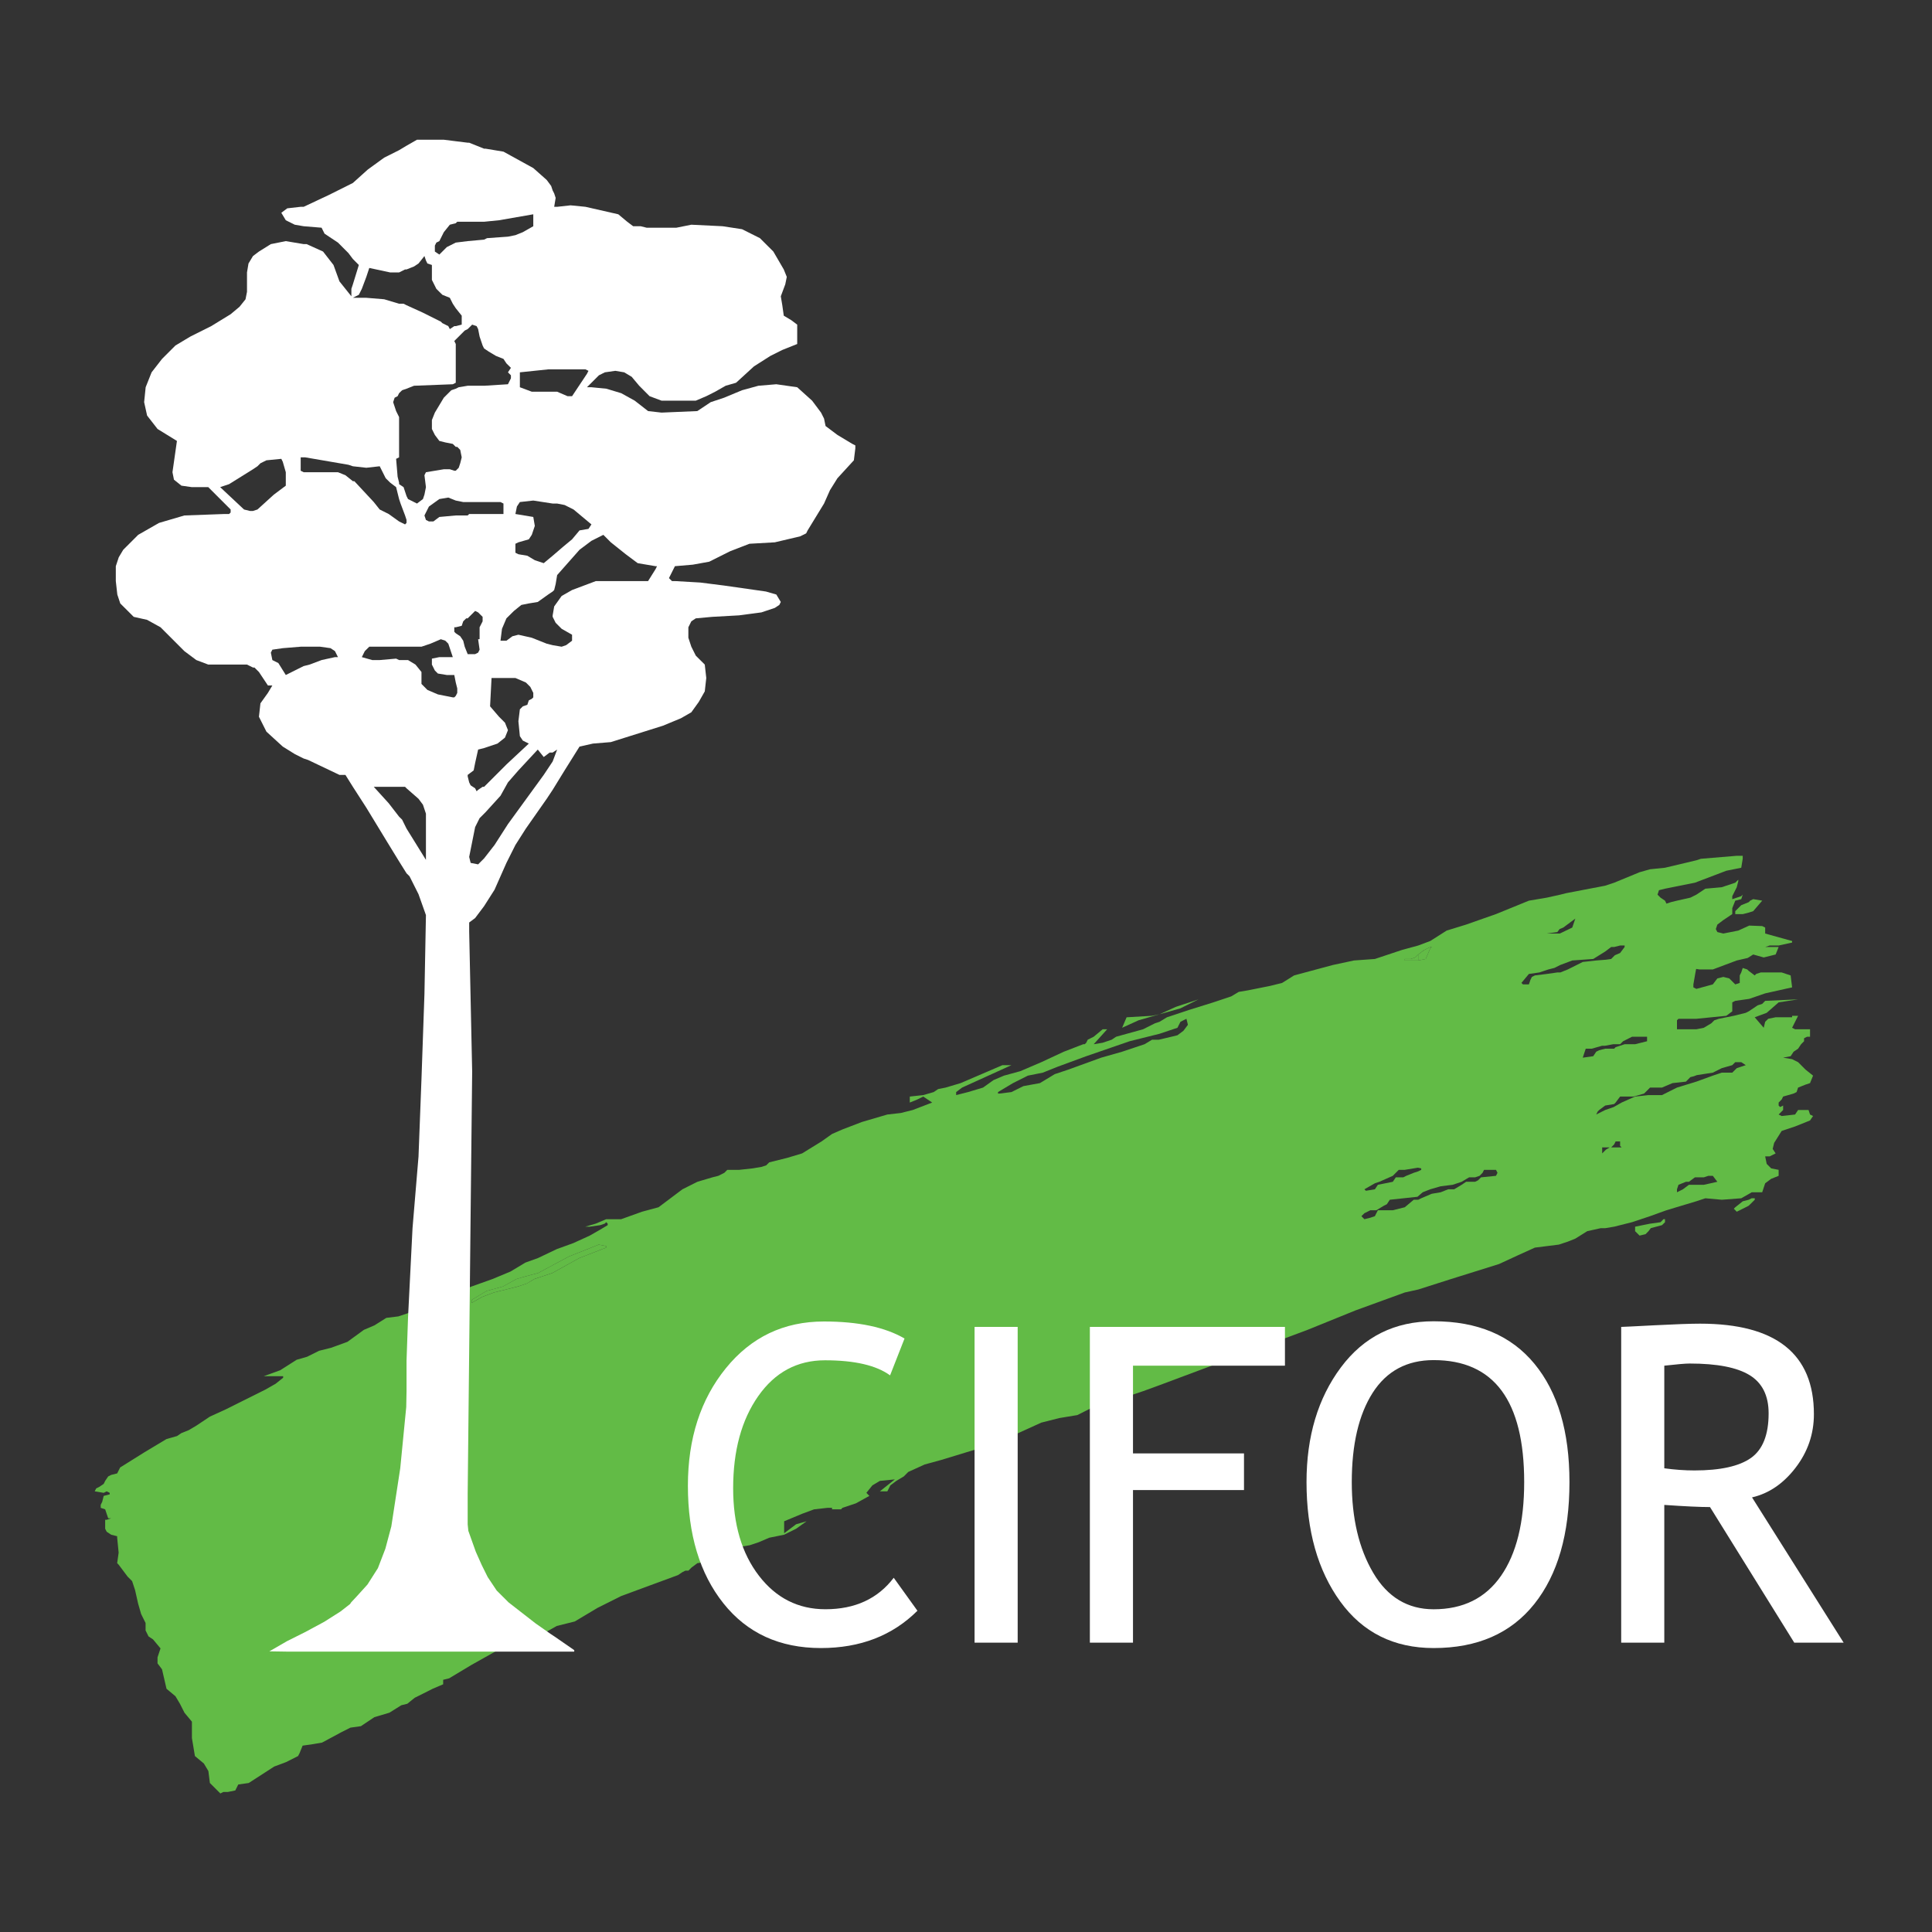
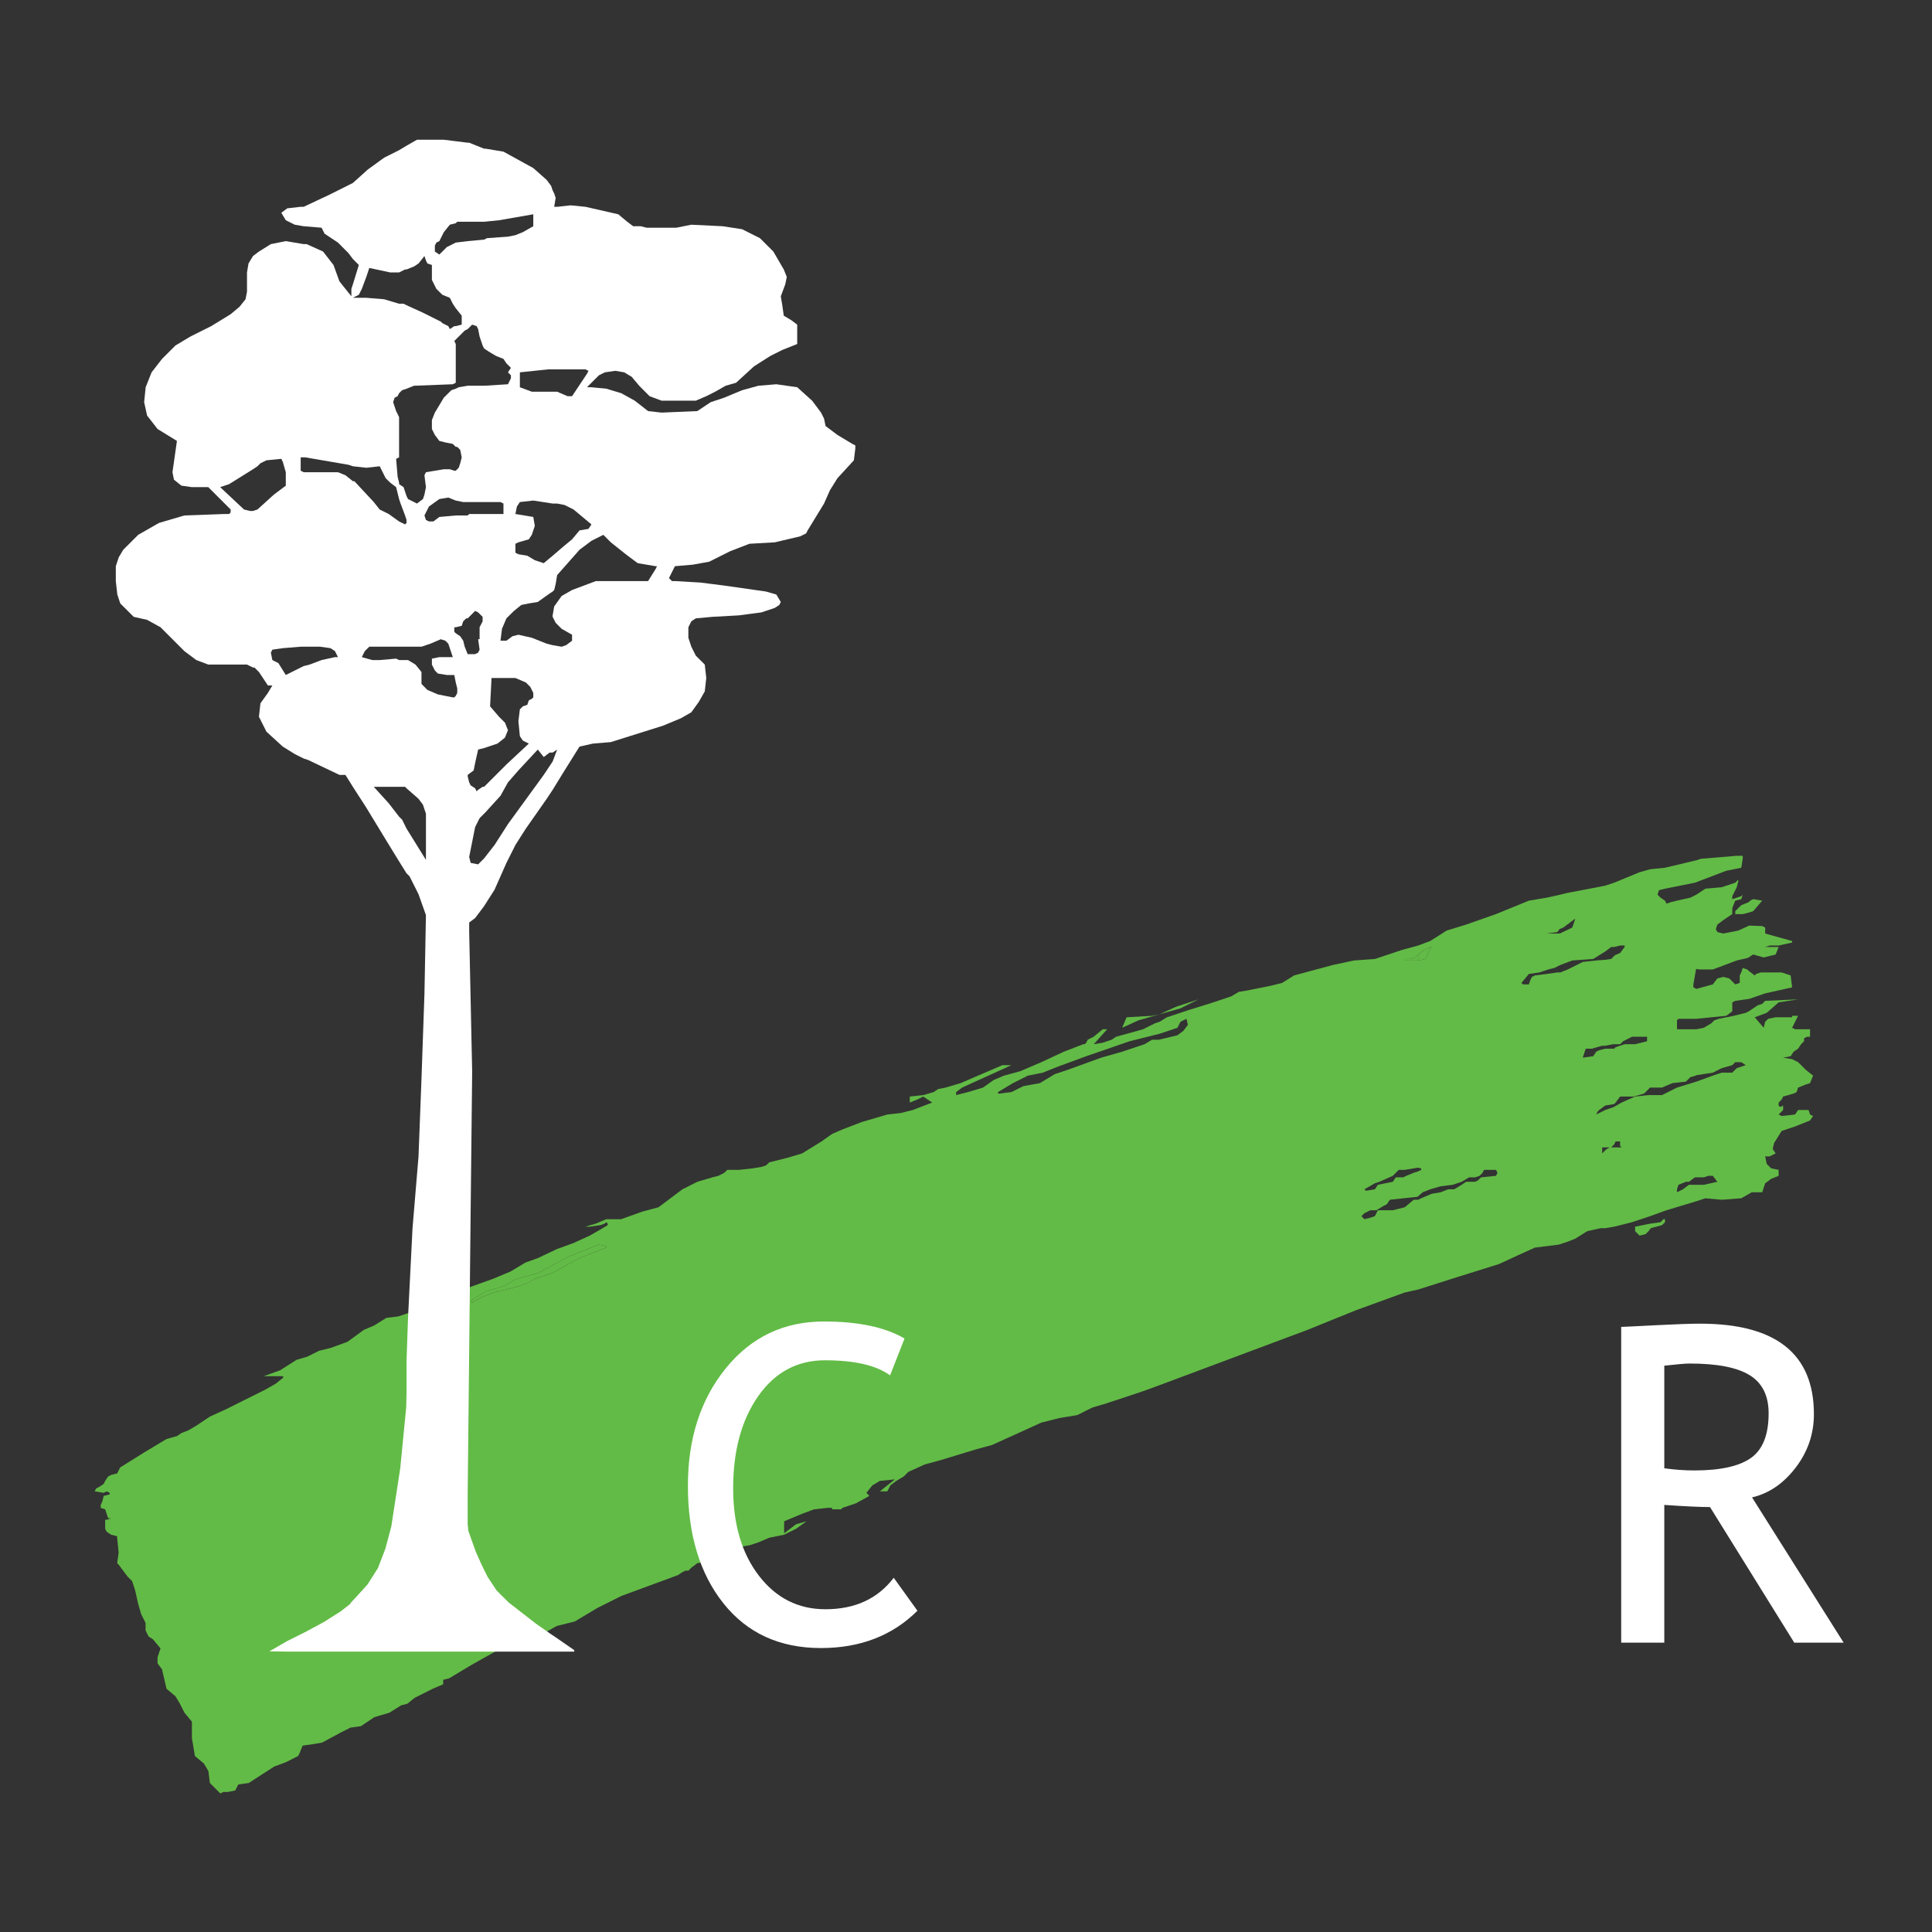
<svg xmlns="http://www.w3.org/2000/svg" width="71px" height="71px" viewBox="0 0 71 71" version="1.1">
  <rect x="0" y="0" width="71" height="71" fill="#333333" stroke="none" />
  <title>Group 5</title>
  <g id="Page-v2" stroke="none" stroke-width="1" fill="none" fill-rule="evenodd">
    <g id="RL---Homepage" transform="translate(-215, -516)">
      <g id="Group-6" transform="translate(215, 148)">
        <g id="Group-17" transform="translate(-0, 349)">
          <g id="Group-5" transform="translate(0, 19)">
            <g id="Group-65" transform="translate(3, 5)">
              <path d="M60.825,26.45 L59.507,26.56 L59.341,26.615 L58.188,26.889 L57.638,26.945 L57.254,27.054 L56.319,27.439 L55.99,27.549 L54.559,27.823 L54.34,27.878 L53.845,27.988 L53.186,28.099 L51.977,28.592 L50.879,28.978 L50.164,29.198 L49.56,29.582 L49.119,29.747 L48.515,29.912 L47.526,30.242 L46.756,30.297 L45.987,30.462 L44.558,30.846 L44.117,31.122 L43.678,31.231 L42.854,31.396 L42.524,31.451 L42.25,31.615 L41.92,31.726 L41.59,31.836 L40.711,32.11 L39.886,32.384 L39.611,32.551 L39.446,32.605 L39.008,32.825 L38.018,33.099 L37.853,33.209 L37.523,33.32 L37.193,33.375 L37.688,32.825 L37.523,32.825 L37.193,33.099 L36.973,33.209 L36.919,33.32 L36.863,33.375 L36.808,33.375 L36.094,33.65 L35.269,34.034 L34.5,34.364 L33.896,34.529 L33.511,34.693 L33.127,34.968 L32.576,35.133 L32.138,35.244 L32.138,35.133 L32.356,34.968 L34.17,34.144 L33.84,34.144 L32.302,34.804 L31.752,34.968 L31.477,35.023 L31.313,35.133 L30.929,35.244 L30.434,35.298 L30.434,35.407 L30.434,35.518 L30.708,35.407 L30.929,35.298 L31.257,35.518 L30.543,35.792 L30.104,35.902 L29.609,35.958 L28.675,36.232 L27.96,36.506 L27.577,36.673 L27.191,36.947 L26.477,37.387 L25.927,37.552 L25.268,37.716 L25.158,37.826 L24.992,37.881 L24.662,37.937 L24.168,37.991 L23.729,37.991 L23.619,38.1 L23.399,38.211 L23.178,38.267 L22.629,38.43 L22.079,38.706 L21.201,39.366 L20.597,39.529 L19.827,39.805 L19.277,39.805 L18.893,39.968 L18.508,40.08 L18.672,40.08 L19.056,40.024 L19.223,39.968 L19.277,39.914 L19.332,39.968 L19.332,40.024 L19.056,40.189 L18.672,40.409 L18.068,40.684 L17.462,40.904 L16.768,41.234 L16.309,41.399 L15.759,41.729 L15.101,42.003 L14.331,42.278 L13.231,42.716 L11.967,43.268 L11.638,43.377 L11.198,43.431 L10.758,43.707 L10.373,43.871 L9.769,44.311 L9.165,44.531 L8.725,44.641 L8.286,44.86 L7.901,44.971 L7.296,45.356 L6.692,45.575 L7.186,45.575 L7.406,45.575 L7.406,45.63 L7.131,45.851 L6.747,46.07 L5.756,46.564 L5.317,46.784 L4.713,47.06 L4.218,47.39 L3.943,47.554 L3.669,47.664 L3.504,47.775 L3.119,47.884 L2.294,48.379 L1.416,48.928 L1.306,49.147 L1.086,49.202 L0.976,49.258 L0.865,49.422 L0.811,49.532 L0.646,49.643 L0.535,49.698 L0.481,49.806 L0.811,49.861 L0.92,49.806 L1.031,49.861 L1.031,49.917 L0.811,49.973 L0.756,50.191 L0.701,50.301 L0.701,50.412 L0.865,50.468 L0.976,50.796 L1.086,50.796 L0.92,50.852 L0.865,50.852 L0.865,50.906 L0.865,51.181 L0.92,51.29 L1.086,51.4 L1.306,51.456 L1.306,51.511 L1.36,52.06 L1.306,52.445 L1.36,52.5 L1.69,52.94 L1.855,53.105 L1.964,53.435 L2.075,53.928 L2.186,54.314 L2.35,54.644 L2.35,54.918 L2.459,55.138 L2.625,55.248 L2.899,55.578 L2.789,55.907 L2.789,56.128 L2.954,56.347 L3.119,57.061 L3.448,57.336 L3.613,57.613 L3.779,57.941 L4.053,58.271 L4.053,58.874 L4.163,59.534 L4.493,59.809 L4.658,60.085 L4.713,60.524 L5.098,60.909 L5.208,60.854 L5.372,60.854 L5.647,60.798 L5.756,60.579 L6.141,60.524 L7.076,59.92 L7.516,59.755 L7.954,59.534 L8.01,59.425 L8.121,59.151 L8.505,59.096 L8.834,59.04 L9.548,58.656 L9.878,58.49 L10.263,58.436 L10.758,58.105 L11.31,57.941 L11.748,57.667 L11.967,57.613 L12.241,57.392 L12.571,57.228 L12.901,57.061 L13.286,56.897 L13.286,56.732 L13.507,56.677 L14.331,56.182 L15.21,55.689 L15.87,55.522 L16.676,55.193 L17.462,54.753 L18.124,54.588 L18.947,54.095 L19.827,53.654 L20.87,53.269 L21.916,52.884 L22.079,52.775 L22.19,52.72 L22.3,52.72 L22.409,52.61 L22.629,52.445 L23.016,52.39 L23.399,52.225 L23.784,51.951 L24.223,51.841 L24.553,51.786 L24.883,51.676 L25.268,51.511 L25.817,51.4 L26.036,51.29 L26.256,51.181 L26.641,50.906 L26.256,51.016 L25.817,51.346 L25.817,50.906 L26.477,50.631 L26.916,50.468 L27.412,50.412 L27.577,50.412 L27.577,50.468 L27.906,50.468 L27.96,50.412 L28.454,50.247 L28.949,49.973 L28.839,49.861 L29.059,49.587 L29.335,49.422 L29.884,49.367 L29.335,49.806 L29.389,49.806 L29.609,49.806 L29.72,49.587 L29.939,49.422 L30.214,49.258 L30.378,49.093 L30.983,48.818 L31.587,48.653 L32.851,48.268 L33.456,48.103 L34.061,47.829 L35.269,47.28 L35.93,47.113 L36.589,47.004 L37.137,46.729 L37.688,46.564 L39.008,46.125 L39.611,45.905 L45.052,43.871 L46.811,43.158 L48.625,42.498 L49.119,42.389 L50.329,42.003 L52.087,41.453 L52.802,41.123 L53.406,40.849 L54.285,40.739 L54.615,40.63 L54.892,40.519 L55.33,40.245 L55.825,40.135 L55.99,40.135 L56.319,40.08 L56.978,39.914 L57.638,39.694 L58.242,39.476 L59.341,39.145 L59.671,39.036 L60.275,39.09 L60.99,39.036 L61.265,38.88 L61.376,38.815 L61.76,38.815 L61.869,38.485 L62.09,38.321 L62.364,38.211 L62.364,37.991 L62.09,37.937 L61.925,37.772 L61.869,37.496 L62.035,37.496 L62.254,37.387 L62.145,37.222 L62.199,37.001 L62.475,36.562 L62.968,36.397 L63.518,36.176 L63.629,36.013 L63.518,35.958 L63.463,35.792 L63.079,35.792 L62.968,35.958 L62.475,36.013 L62.364,35.958 L62.529,35.792 L62.529,35.628 L62.42,35.684 L62.364,35.628 L62.364,35.518 L62.475,35.407 L62.529,35.298 L62.914,35.188 L63.024,35.133 L63.079,34.968 L63.353,34.859 L63.518,34.804 L63.629,34.529 L63.353,34.308 L63.079,34.034 L62.859,33.924 L62.529,33.869 L62.805,33.815 L62.914,33.65 L63.079,33.539 L63.189,33.375 L63.298,33.265 L63.298,33.155 L63.409,33.099 L63.518,33.099 L63.518,32.825 L63.079,32.825 L62.968,32.825 L62.859,32.77 L63.024,32.44 L63.079,32.33 L62.859,32.33 L62.859,32.384 L62.254,32.384 L61.98,32.44 L61.869,32.551 L61.816,32.77 L61.485,32.384 L61.925,32.221 L62.364,31.836 L63.079,31.726 L61.869,31.781 L61.76,31.892 L61.595,31.945 L61.265,32.166 L61.156,32.221 L60.716,32.33 L60.166,32.44 L60.001,32.495 L59.891,32.605 L59.615,32.77 L59.341,32.825 L59.12,32.825 L58.628,32.825 L58.628,32.605 L58.628,32.495 L58.683,32.44 L59.341,32.44 L60.44,32.33 L60.66,32.166 L60.66,31.945 L60.66,31.836 L60.77,31.781 L61.283,31.708 L61.869,31.506 L62.859,31.285 L62.805,30.846 L62.475,30.737 L62.254,30.737 L61.707,30.737 L61.539,30.792 L61.485,30.846 L61.265,30.681 L61.211,30.627 L61.044,30.572 L60.99,30.737 L60.935,30.846 L60.935,30.957 L60.935,31.122 L60.77,31.176 L60.551,30.957 L60.331,30.901 L60.112,30.957 L59.945,31.176 L59.341,31.341 L59.231,31.285 L59.231,31.176 L59.304,30.755 L59.332,30.608 L59.453,30.627 L59.945,30.627 L60.825,30.297 L61.228,30.205 L61.429,30.077 L61.816,30.186 L62.254,30.077 L62.364,29.802 L61.869,29.802 L62.035,29.747 L62.364,29.747 L62.859,29.638 L62.859,29.582 L61.869,29.307 L61.869,29.087 L61.76,29.033 L61.283,29.015 L60.881,29.198 L60.331,29.307 L60.112,29.253 L60.056,29.143 L60.112,28.978 L60.331,28.813 L60.66,28.592 L60.66,28.374 L60.77,28.099 L60.99,28.044 L61.044,27.878 L60.99,27.934 L60.66,28.044 L60.66,27.934 L60.825,27.604 L60.881,27.384 L60.881,27.329 L60.77,27.439 L60.275,27.604 L59.671,27.659 L59.341,27.878 L59.12,27.988 L58.628,28.099 L58.407,28.153 L58.242,28.208 L58.188,28.099 L58.023,27.988 L57.913,27.878 L57.967,27.714 L58.188,27.659 L59.287,27.439 L60.44,27 L60.99,26.889 L61.044,26.56 L61.044,26.45 L60.825,26.45 Z M54.231,29.253 L54.314,29.143 L54.45,29.087 L54.892,28.758 L54.78,29.087 L54.322,29.307 L54.066,29.307 L53.845,29.307 L54.231,29.253 Z M52.911,31.122 L53.186,30.792 L53.571,30.737 L53.901,30.627 L54.12,30.572 L54.341,30.462 L54.78,30.297 L55.55,30.242 L55.99,29.968 L56.209,29.802 L56.319,29.802 L56.538,29.747 L56.704,29.747 L56.704,29.802 L56.538,30.022 L56.346,30.104 L56.209,30.242 L56.017,30.269 L55.66,30.297 L55.165,30.352 L54.615,30.627 L54.341,30.737 L54.231,30.737 L53.845,30.792 L53.406,30.846 L53.297,30.901 L53.242,31.011 L53.186,31.176 L52.968,31.176 L52.911,31.122 Z M48.625,30.242 L48.845,30.242 L49.01,30.186 L49.119,30.077 L49.338,29.912 L49.56,29.802 L49.615,29.802 L49.56,29.858 L49.394,30.242 L49.119,30.297 L49.064,30.297 L48.625,30.297 L48.625,30.242 Z M33.676,35.133 L34.226,34.804 L34.775,34.529 L35.324,34.419 L35.874,34.199 L36.919,33.815 L38.513,33.265 L39.611,32.991 L40.271,32.77 L40.381,32.551 L40.491,32.495 L40.601,32.44 L40.655,32.661 L40.491,32.88 L40.271,33.045 L40.051,33.099 L39.585,33.209 L39.338,33.209 L39.061,33.375 L38.237,33.65 L37.468,33.869 L36.259,34.308 L35.764,34.473 L35.216,34.804 L34.61,34.914 L34.17,35.133 L33.731,35.188 L33.676,35.188 L33.676,35.133 Z M55.275,33.539 L55.495,33.539 L55.879,33.43 L55.99,33.43 L56.281,33.375 L56.538,33.375 L56.648,33.265 L56.978,33.099 L57.254,33.099 L57.529,33.099 L57.529,33.265 L57.089,33.375 L56.704,33.375 L56.374,33.483 L56.319,33.539 L55.99,33.539 L55.769,33.595 L55.66,33.65 L55.55,33.815 L55.165,33.869 L55.275,33.539 Z M55.714,35.848 L55.769,35.792 L55.99,35.628 L56.319,35.573 L56.374,35.518 L56.538,35.298 L57.034,35.298 L57.419,35.188 L57.529,35.079 L57.638,34.968 L58.077,34.968 L58.462,34.804 L58.957,34.749 L59.12,34.584 L59.247,34.552 L59.36,34.51 L59.945,34.419 L60.275,34.254 L60.66,34.144 L60.77,34.034 L60.99,34.034 L61.156,34.144 L60.825,34.254 L60.66,34.419 L60.275,34.419 L59.945,34.529 L59.341,34.749 L58.628,34.968 L58.077,35.244 L57.638,35.244 L57.582,35.244 L57.089,35.298 L56.594,35.518 L56.302,35.684 L55.99,35.792 L55.66,35.958 L55.714,35.848 Z M56.319,37.057 L56.374,36.947 L56.538,36.947 L56.538,37.112 L56.594,37.167 L56.346,37.167 L56.209,37.167 L56.319,37.057 Z M55.879,37.167 L55.99,37.167 L56.044,37.167 L56.153,37.167 L56.017,37.249 L55.879,37.387 L55.879,37.167 Z M47.141,38.706 L47.526,38.485 L47.691,38.43 L48.185,38.211 L48.295,38.1 L48.405,37.991 L48.625,37.991 L49.106,37.912 L49.229,37.937 L49.229,37.991 L49.119,38.046 L48.954,38.1 L48.68,38.211 L48.569,38.267 L48.295,38.267 L48.185,38.43 L47.636,38.541 L47.526,38.706 L47.196,38.76 L47.141,38.706 Z M47.031,39.694 L47.141,39.585 L47.361,39.476 L47.581,39.476 L47.855,39.31 L47.966,39.255 L48.075,39.09 L49.091,38.981 L49.284,38.815 L49.56,38.706 L49.945,38.595 L50.383,38.541 L50.714,38.43 L50.988,38.267 L51.208,38.267 L51.374,38.211 L51.483,38.1 L51.538,37.991 L51.703,37.991 L51.977,37.991 L52.032,38.1 L51.977,38.211 L51.427,38.267 L51.318,38.376 L51.208,38.43 L50.879,38.43 L50.714,38.541 L50.439,38.706 L50.218,38.706 L49.945,38.815 L49.615,38.871 L49.229,39.036 L49.119,39.09 L48.954,39.09 L48.625,39.366 L48.185,39.476 L47.636,39.476 L47.526,39.694 L47.361,39.75 L47.141,39.805 L47.031,39.694 Z M58.628,38.706 L58.683,38.541 L58.957,38.43 L59.067,38.43 L59.287,38.267 L59.615,38.267 L59.782,38.211 L59.945,38.211 L60.112,38.43 L59.615,38.541 L59.341,38.541 L59.067,38.541 L58.846,38.706 L58.628,38.815 L58.628,38.706 Z M14.331,42.773 L14.88,42.443 L15.485,42.278 L15.98,42.003 L16.363,41.892 L16.776,41.783 L17.903,41.178 L19.002,40.739 L19.277,40.793 L19.277,40.849 L18.288,41.234 L17.299,41.783 L16.886,41.921 L16.639,42.003 L16.363,42.168 L16.035,42.278 L15.154,42.498 L14.716,42.663 L14.331,42.882 L14.331,42.773 Z" id="Fill-6" fill="#62BB46" />
              <polygon id="Fill-7" fill="#62BB46" points="61.32 28.098 61.265 28.154 60.991 28.264 60.77 28.484 60.77 28.594 61.045 28.594 61.265 28.538 61.43 28.484 61.761 28.098 61.43 28.043" />
-               <polygon id="Fill-8" fill="#62BB46" points="61.375 39.035 61.265 39.09 61.045 39.147 60.772 39.365 60.717 39.42 60.772 39.475 60.824 39.53 60.935 39.475 61.157 39.365 61.265 39.309 61.487 39.09 61.487 39.035" />
              <polygon id="Fill-9" fill="#62BB46" points="58.132 39.804 58.023 39.916 57.624 39.972 57.089 40.08 57.089 40.245 57.254 40.408 57.474 40.354 57.582 40.245 57.666 40.134 58.077 40.024 58.188 39.916 58.188 39.804" />
              <polygon id="Fill-10" fill="#62BB46" points="40.216 32 39.612 32.274 40.381 32.056 41.04 31.727" />
              <polygon id="Fill-11" fill="#62BB46" points="39.337 32.33 38.402 32.385 38.238 32.77 38.842 32.495 39.61 32.274" />
              <polygon id="Fill-12" fill="#62BB46" points="49.56 29.802 49.34 29.912 49.118 30.077 49.118 30.298 49.394 30.242 49.56 29.858 49.614 29.802" />
              <polygon id="Fill-13" fill="#62BB46" points="49.01 30.186 48.845 30.242 48.625 30.242 48.625 30.298 49.064 30.298 49.119 30.298 49.119 30.077" />
              <polyline id="Fill-14" fill="#62BB46" points="16.886 41.92 16.639 42.002 16.364 42.168 16.035 42.277 15.155 42.497 14.715 42.662 14.331 42.881 14.331 42.772 14.88 42.442 15.484 42.277 15.981 42.002 16.364 41.893 16.776 41.782 17.903 41.178 19.002 40.739 19.277 40.794 19.277 40.848 18.288 41.234 17.298 41.782 16.886 41.92 16.804 41.947" />
              <path d="M21.091,15.916 L20.817,16.354 L18.899,16.354 L18.023,16.683 L17.64,16.902 L17.366,17.286 L17.31,17.614 L17.31,17.669 L17.42,17.888 L17.64,18.108 L18.023,18.326 L18.023,18.546 L17.804,18.71 L17.64,18.766 L17.31,18.71 L17.092,18.655 L16.543,18.437 L16.051,18.326 L15.832,18.382 L15.611,18.546 L15.393,18.546 L15.448,18.108 L15.611,17.724 L15.887,17.451 L16.16,17.231 L16.434,17.176 L16.763,17.122 L17.146,16.848 L17.31,16.738 L17.366,16.683 L17.42,16.464 L17.475,16.134 L18.297,15.204 L18.735,14.875 L19.173,14.655 L19.447,14.93 L19.722,15.149 L19.996,15.368 L20.435,15.696 L21.091,15.807 L21.146,15.807 L21.091,15.916 Z M17.31,22.984 L16.982,23.477 L15.667,25.285 L15.174,26.053 L14.79,26.546 L14.571,26.765 L14.296,26.711 L14.242,26.491 L14.461,25.395 L14.625,25.067 L14.79,24.902 L14.845,24.847 L15.393,24.244 L15.667,23.752 L16.051,23.312 L16.763,22.546 L16.982,22.82 L17.201,22.655 L17.31,22.655 L17.475,22.546 L17.31,22.984 Z M14.187,23.531 L14.187,23.477 L14.407,23.312 L14.461,23.04 L14.571,22.546 L14.79,22.491 L15.283,22.326 L15.557,22.107 L15.667,21.832 L15.557,21.558 L15.339,21.34 L15.01,20.957 L15.064,19.916 L15.941,19.916 L16.325,20.081 L16.489,20.244 L16.598,20.464 L16.598,20.628 L16.543,20.682 L16.434,20.738 L16.379,20.902 L16.214,20.957 L16.105,21.067 L16.051,21.505 L16.105,22.053 L16.214,22.217 L16.434,22.326 L15.611,23.094 L14.79,23.915 L14.736,23.915 L14.571,24.026 L14.516,24.08 L14.461,23.97 L14.296,23.861 L14.242,23.752 L14.187,23.531 Z M14.078,18.766 L14.023,18.546 L13.913,18.382 L13.749,18.272 L13.695,18.217 L13.695,18.052 L13.749,18.052 L13.968,17.998 L14.023,17.833 L14.133,17.724 L14.187,17.724 L14.461,17.451 L14.571,17.505 L14.625,17.559 L14.736,17.669 L14.736,17.833 L14.625,18.052 L14.625,18.272 L14.625,18.491 L14.571,18.491 L14.625,18.875 L14.571,18.984 L14.461,19.039 L14.187,19.039 L14.078,18.766 Z M13.804,20.464 L13.749,20.573 L13.695,20.628 L13.64,20.628 L13.092,20.519 L12.707,20.354 L12.489,20.134 L12.489,19.696 L12.269,19.423 L11.995,19.257 L11.94,19.257 L11.666,19.257 L11.557,19.204 L10.954,19.257 L10.68,19.257 L10.297,19.149 L10.406,18.929 L10.571,18.766 L11.666,18.766 L11.94,18.766 L12.489,18.766 L12.818,18.655 L13.201,18.491 L13.366,18.546 L13.475,18.655 L13.64,19.149 L13.146,19.149 L12.872,19.204 L12.872,19.423 L12.981,19.641 L13.092,19.752 L13.421,19.806 L13.695,19.806 L13.749,20.081 L13.804,20.299 L13.804,20.464 Z M12.653,26.6 L11.94,25.45 L11.777,25.121 L11.666,25.012 L11.284,24.518 L10.736,23.915 L10.954,23.915 L11.666,23.915 L11.886,23.915 L11.94,23.97 L12.38,24.355 L12.543,24.573 L12.653,24.902 L12.653,26.6 Z M9.968,12.683 L9.694,12.464 L9.42,12.354 L8.16,12.354 L8.05,12.299 L8.05,11.807 L8.16,11.807 L8.215,11.807 L9.804,12.08 L9.968,12.135 L10.462,12.19 L10.954,12.135 L11.174,12.574 L11.339,12.737 L11.557,12.902 L11.666,13.34 L11.721,13.505 L11.886,13.943 L11.94,14.107 L11.94,14.217 L11.886,14.272 L11.666,14.163 L11.284,13.889 L10.954,13.724 L10.736,13.45 L10.022,12.683 L9.968,12.683 Z M9.31,19.149 L8.818,19.257 L8.379,19.423 L8.16,19.478 L7.941,19.587 L7.503,19.806 L7.229,19.367 L7.009,19.257 L6.954,18.984 L7.009,18.875 L7.392,18.82 L8.05,18.766 L8.16,18.766 L8.762,18.766 L9.147,18.82 L9.31,18.929 L9.42,19.149 L9.31,19.149 Z M6.461,13.724 L6.297,13.778 L6.188,13.778 L5.968,13.724 L5.091,12.902 L5.42,12.792 L6.297,12.245 L6.461,12.135 L6.571,12.025 L6.791,11.916 L7.338,11.862 L7.392,11.971 L7.503,12.354 L7.503,12.848 L7.064,13.177 L6.461,13.724 Z M10.187,5.833 L10.297,5.615 L10.462,5.176 L10.571,4.847 L11.339,5.012 L11.612,5.012 L11.666,5.012 L11.886,4.902 L11.94,4.902 L12.215,4.793 L12.38,4.683 L12.598,4.409 L12.653,4.573 L12.707,4.683 L12.872,4.738 L12.872,4.847 L12.872,5.286 L13.036,5.615 L13.256,5.833 L13.531,5.944 L13.64,6.162 L13.749,6.327 L13.968,6.601 L13.968,6.765 L13.968,6.93 L13.749,6.985 L13.695,6.985 L13.531,7.094 L13.475,6.985 L13.366,6.93 L13.256,6.875 L13.201,6.82 L12.543,6.491 L11.94,6.217 L11.831,6.162 L11.666,6.162 L11.119,5.998 L10.462,5.944 L9.968,5.944 L10.187,5.833 Z M15.502,13.505 L15.502,13.615 L15.502,13.889 L14.79,13.889 L14.242,13.889 L14.187,13.943 L13.749,13.943 L13.146,13.998 L12.927,14.163 L12.763,14.163 L12.653,14.107 L12.598,13.943 L12.763,13.615 L13.146,13.34 L13.475,13.285 L13.749,13.395 L14.023,13.45 L14.187,13.45 L14.79,13.45 L15.393,13.45 L15.502,13.505 Z M15.776,8.792 L15.776,8.903 L15.667,9.121 L14.79,9.176 L14.187,9.176 L13.858,9.231 L13.749,9.285 L13.585,9.341 L13.31,9.615 L12.981,10.163 L12.872,10.436 L12.872,10.765 L12.981,10.984 L13.146,11.204 L13.366,11.259 L13.64,11.313 L13.749,11.422 L13.804,11.422 L13.913,11.533 L13.968,11.807 L13.913,12.025 L13.858,12.19 L13.749,12.299 L13.695,12.299 L13.531,12.245 L13.31,12.245 L12.653,12.354 L12.598,12.464 L12.653,12.902 L12.598,13.177 L12.543,13.34 L12.324,13.505 L11.995,13.34 L11.94,13.231 L11.831,12.902 L11.666,12.792 L11.666,12.737 L11.612,12.519 L11.557,11.862 L11.666,11.807 L11.666,10.327 L11.557,10.107 L11.448,9.779 L11.503,9.615 L11.612,9.56 L11.666,9.45 L11.777,9.341 L11.94,9.285 L12.215,9.176 L13.64,9.121 L13.749,9.066 L13.749,7.642 L13.695,7.532 L13.749,7.477 L13.968,7.259 L14.078,7.148 L14.187,7.094 L14.352,6.93 L14.516,6.985 L14.571,7.094 L14.625,7.368 L14.736,7.697 L14.79,7.806 L14.954,7.916 L15.228,8.08 L15.502,8.189 L15.611,8.354 L15.722,8.464 L15.776,8.518 L15.667,8.683 L15.776,8.792 Z M12.981,4.026 L13.036,3.915 L13.146,3.861 L13.31,3.532 L13.531,3.258 L13.749,3.203 L13.804,3.149 L14.187,3.149 L14.79,3.149 L15.339,3.094 L16.598,2.875 L16.598,3.314 L16.214,3.532 L15.941,3.642 L15.667,3.697 L14.899,3.752 L14.79,3.806 L14.187,3.861 L13.749,3.915 L13.421,4.08 L13.146,4.355 L12.981,4.244 L12.981,4.026 Z M17.146,8.574 L17.31,8.574 L18.297,8.574 L18.516,8.574 L18.626,8.628 L18.57,8.738 L18.023,9.56 L17.858,9.56 L17.475,9.395 L17.31,9.395 L17.037,9.395 L16.543,9.395 L16.105,9.231 L16.105,9.176 L16.105,9.121 L16.105,8.683 L17.146,8.574 Z M18.735,14.272 L18.626,14.436 L18.297,14.492 L18.023,14.82 L17.694,15.093 L17.31,15.423 L16.982,15.696 L16.654,15.587 L16.379,15.423 L16.051,15.368 L15.941,15.313 L15.941,15.149 L15.941,14.983 L16.051,14.93 L16.434,14.82 L16.543,14.655 L16.598,14.492 L16.654,14.327 L16.598,13.998 L15.941,13.889 L15.996,13.615 L16.105,13.45 L16.598,13.395 L17.31,13.505 L17.475,13.505 L17.749,13.559 L18.079,13.724 L18.735,14.272 Z M28.324,11.313 L27.776,10.984 L27.339,10.656 L27.283,10.382 L27.173,10.163 L26.844,9.724 L26.297,9.231 L25.529,9.121 L24.871,9.176 L24.27,9.341 L23.612,9.615 L23.118,9.779 L22.626,10.107 L21.311,10.163 L20.817,10.107 L20.325,9.724 L19.831,9.45 L19.284,9.285 L18.735,9.231 L18.57,9.231 L18.845,8.957 L19.01,8.792 L19.228,8.683 L19.612,8.628 L19.94,8.683 L20.214,8.847 L20.49,9.176 L20.872,9.56 L21.311,9.724 L22.57,9.724 L22.955,9.56 L23.283,9.395 L23.667,9.176 L24.05,9.066 L24.708,8.464 L25.311,8.08 L25.749,7.861 L26.297,7.642 L26.297,7.094 L26.297,6.93 L26.077,6.765 L25.803,6.601 L25.749,6.217 L25.694,5.889 L25.858,5.45 L25.914,5.176 L25.803,4.902 L25.42,4.244 L24.927,3.752 L24.27,3.423 L23.556,3.314 L22.406,3.258 L21.858,3.368 L20.763,3.368 L20.544,3.314 L20.49,3.314 L20.269,3.314 L20.05,3.149 L19.722,2.875 L18.516,2.6 L17.969,2.546 L17.475,2.6 L17.366,2.6 L17.42,2.272 L17.366,2.108 L17.31,1.999 L17.255,1.834 L17.092,1.614 L16.598,1.176 L15.502,0.573 L14.845,0.464 L14.79,0.464 L14.242,0.244 L14.187,0.244 L13.749,0.19 L13.31,0.135 L12.324,0.135 L11.94,0.355 L11.666,0.519 L11.119,0.793 L10.516,1.231 L9.968,1.724 L9.859,1.779 L9.092,2.162 L8.16,2.6 L8.05,2.6 L7.557,2.656 L7.338,2.82 L7.503,3.094 L7.832,3.258 L8.16,3.314 L8.818,3.368 L8.927,3.587 L9.092,3.697 L9.42,3.915 L9.804,4.3 L9.968,4.518 L10.187,4.738 L9.968,5.45 L9.913,5.615 L9.913,5.889 L9.475,5.341 L9.256,4.738 L8.872,4.244 L8.269,3.971 L8.16,3.971 L7.503,3.861 L6.954,3.971 L6.516,4.244 L6.297,4.409 L6.132,4.683 L6.077,5.012 L6.077,5.341 L6.077,5.724 L6.023,5.998 L5.803,6.273 L5.476,6.547 L4.762,6.985 L3.996,7.368 L3.447,7.697 L2.955,8.189 L2.571,8.683 L2.353,9.231 L2.297,9.779 L2.406,10.272 L2.79,10.765 L3.502,11.204 L3.393,11.971 L3.338,12.354 L3.393,12.628 L3.667,12.848 L4.05,12.902 L4.654,12.902 L5.476,13.724 L5.476,13.834 L5.42,13.889 L5.256,13.889 L3.776,13.943 L2.844,14.217 L2.078,14.655 L1.529,15.204 L1.365,15.478 L1.256,15.807 L1.256,16.354 L1.311,16.848 L1.42,17.176 L1.914,17.669 L2.406,17.779 L2.9,18.052 L3.776,18.929 L4.215,19.257 L4.654,19.423 L6.077,19.423 L6.297,19.531 L6.351,19.531 L6.516,19.696 L6.845,20.19 L7.009,20.19 L6.845,20.464 L6.571,20.847 L6.516,21.34 L6.791,21.888 L7.392,22.437 L7.832,22.711 L8.16,22.875 L8.324,22.929 L9.475,23.477 L9.694,23.477 L9.968,23.915 L10.462,24.682 L11.23,25.944 L11.666,26.656 L11.94,27.094 L12.05,27.203 L12.38,27.861 L12.653,28.629 L12.598,31.533 L12.489,34.655 L12.38,37.504 L12.16,40.135 L11.995,43.423 L11.94,45.011 L11.94,46.128 L11.929,46.709 L11.709,48.956 L11.381,51.094 L11.162,51.915 L10.888,52.628 L10.504,53.231 L10.119,53.656 L9.931,53.858 L9.907,53.883 L9.866,53.946 L9.518,54.218 L8.915,54.601 L8.203,54.984 L7.545,55.313 L6.9,55.686 L7.545,55.696 L8.203,55.696 L9.968,55.696 L10.011,55.696 L11.709,55.696 L11.94,55.696 L11.983,55.696 L13.749,55.696 L14.145,55.696 L14.187,55.696 L14.705,55.696 L17.224,55.696 L18.103,55.696 L18.103,55.642 L17.389,55.148 L17.224,55.039 L16.677,54.655 L15.691,53.888 L15.252,53.45 L14.923,52.957 L14.705,52.518 L14.485,52.025 L14.211,51.257 L14.187,51.02 L14.187,50.656 L14.187,50.6 L14.187,50.598 L14.187,49.888 L14.296,39.532 L14.352,34.381 L14.242,29.23 L14.242,28.901 L14.461,28.738 L14.79,28.3 L15.174,27.697 L15.611,26.711 L15.941,26.053 L16.325,25.45 L17.092,24.355 L17.31,24.026 L17.749,23.312 L18.297,22.437 L18.79,22.326 L19.447,22.272 L21.365,21.669 L22.023,21.396 L22.406,21.176 L22.681,20.793 L22.9,20.408 L22.955,19.916 L22.9,19.423 L22.57,19.094 L22.406,18.766 L22.297,18.437 L22.297,18.052 L22.406,17.833 L22.57,17.724 L23.173,17.669 L24.159,17.614 L24.982,17.505 L25.474,17.34 L25.639,17.231 L25.694,17.122 L25.529,16.848 L25.147,16.738 L23.612,16.519 L22.736,16.408 L21.803,16.354 L21.694,16.354 L21.584,16.245 L21.694,16.025 L21.803,15.807 L22.461,15.751 L23.064,15.642 L23.831,15.258 L24.543,14.983 L25.474,14.93 L26.406,14.71 L26.626,14.601 L26.68,14.492 L27.283,13.505 L27.502,13.012 L27.776,12.574 L28.379,11.916 L28.433,11.477 L28.433,11.368 L28.324,11.313 Z" id="Fill-15" fill="#FFFFFF" />
              <g id="Group-23" transform="translate(22.01, 43.19)" fill="#FFFFFF">
                <path d="M8.231,1 L7.7,2.354 C7.193,1.985 6.396,1.8 5.307,1.8 C4.289,1.8 3.471,2.239 2.856,3.115 C2.24,3.992 1.933,5.122 1.933,6.504 C1.933,7.825 2.249,8.896 2.88,9.717 C3.51,10.537 4.326,10.949 5.324,10.949 C6.411,10.949 7.248,10.563 7.834,9.792 L8.705,11.004 C7.787,11.918 6.605,12.375 5.158,12.375 C3.642,12.375 2.448,11.827 1.577,10.734 C0.706,9.641 0.27,8.2 0.27,6.409 C0.27,4.678 0.734,3.239 1.664,2.093 C2.593,0.947 3.795,0.374 5.268,0.374 C6.53,0.374 7.517,0.583 8.231,1" id="Fill-16" />
-                 <polygon id="Fill-18" points="10.805 12.177 12.389 12.177 12.389 0.573 10.805 0.573" />
-                 <polygon id="Fill-20" points="16.627 1.998 16.627 5.222 20.706 5.222 20.706 6.569 16.627 6.569 16.627 12.177 15.042 12.177 15.042 0.573 22.211 0.573 22.211 1.998" />
-                 <path d="M24.667,6.276 C24.667,7.606 24.929,8.718 25.455,9.611 C25.98,10.503 26.721,10.95 27.676,10.95 C28.759,10.95 29.584,10.54 30.152,9.721 C30.72,8.903 31.003,7.754 31.003,6.276 C31.003,3.287 29.895,1.793 27.676,1.793 C26.695,1.793 25.947,2.194 25.434,2.996 C24.923,3.799 24.667,4.893 24.667,6.276 M23.004,6.276 C23.004,4.596 23.424,3.192 24.267,2.061 C25.109,0.932 26.246,0.366 27.676,0.366 C29.288,0.366 30.521,0.887 31.379,1.927 C32.238,2.968 32.667,4.417 32.667,6.276 C32.667,8.182 32.236,9.675 31.376,10.755 C30.515,11.835 29.282,12.375 27.676,12.375 C26.214,12.375 25.069,11.804 24.243,10.664 C23.417,9.523 23.004,8.061 23.004,6.276" id="Fill-21" />
                <path d="M36.152,1.998 L36.152,5.769 C36.532,5.821 36.902,5.848 37.261,5.848 C38.211,5.848 38.903,5.695 39.337,5.389 C39.77,5.082 39.986,4.536 39.986,3.749 C39.986,3.1 39.753,2.632 39.289,2.347 C38.825,2.061 38.09,1.919 37.086,1.919 C36.928,1.919 36.616,1.946 36.152,1.998 L36.152,1.998 Z M40.928,12.177 L37.832,7.194 C37.478,7.194 36.918,7.168 36.152,7.115 L36.152,12.177 L34.568,12.177 L34.568,0.573 C34.626,0.573 35.037,0.553 35.8,0.513 C36.563,0.474 37.118,0.454 37.467,0.454 C40.255,0.454 41.65,1.563 41.65,3.781 C41.65,4.51 41.424,5.166 40.976,5.749 C40.527,6.333 39.994,6.696 39.376,6.838 L42.743,12.177 L40.928,12.177 Z" id="Fill-22" />
              </g>
            </g>
            <rect id="Rectangle" x="0" y="0" width="71" height="71" />
          </g>
        </g>
      </g>
    </g>
  </g>
</svg>